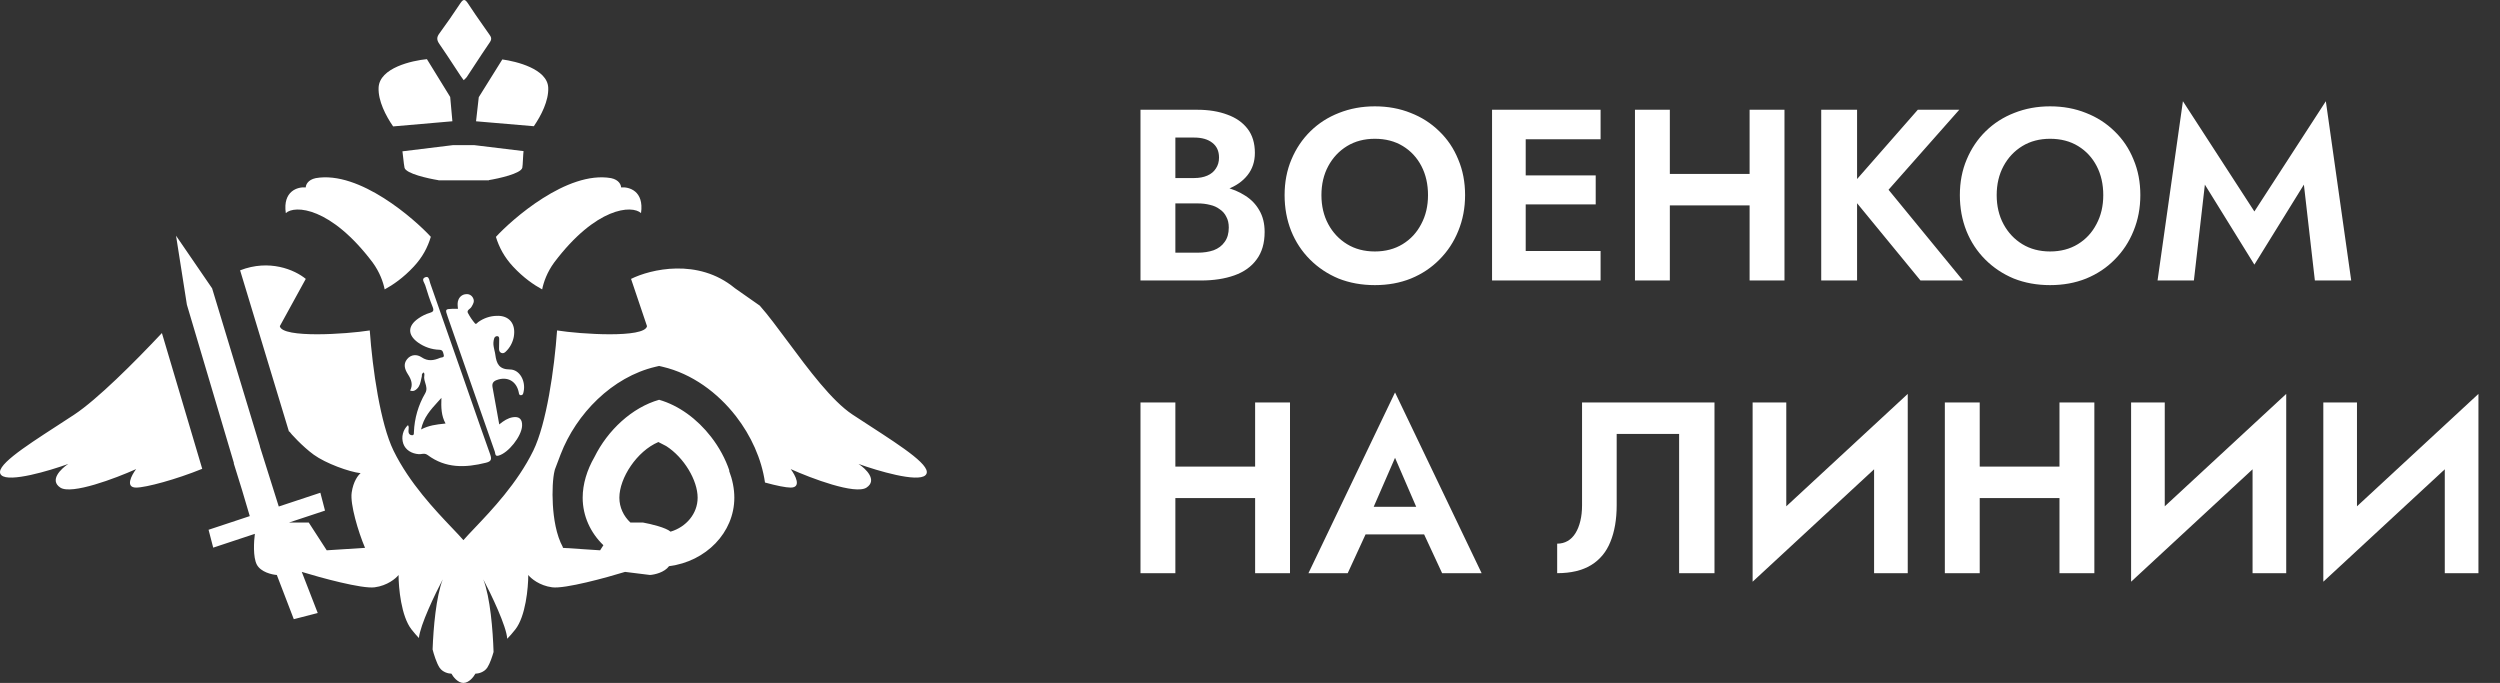
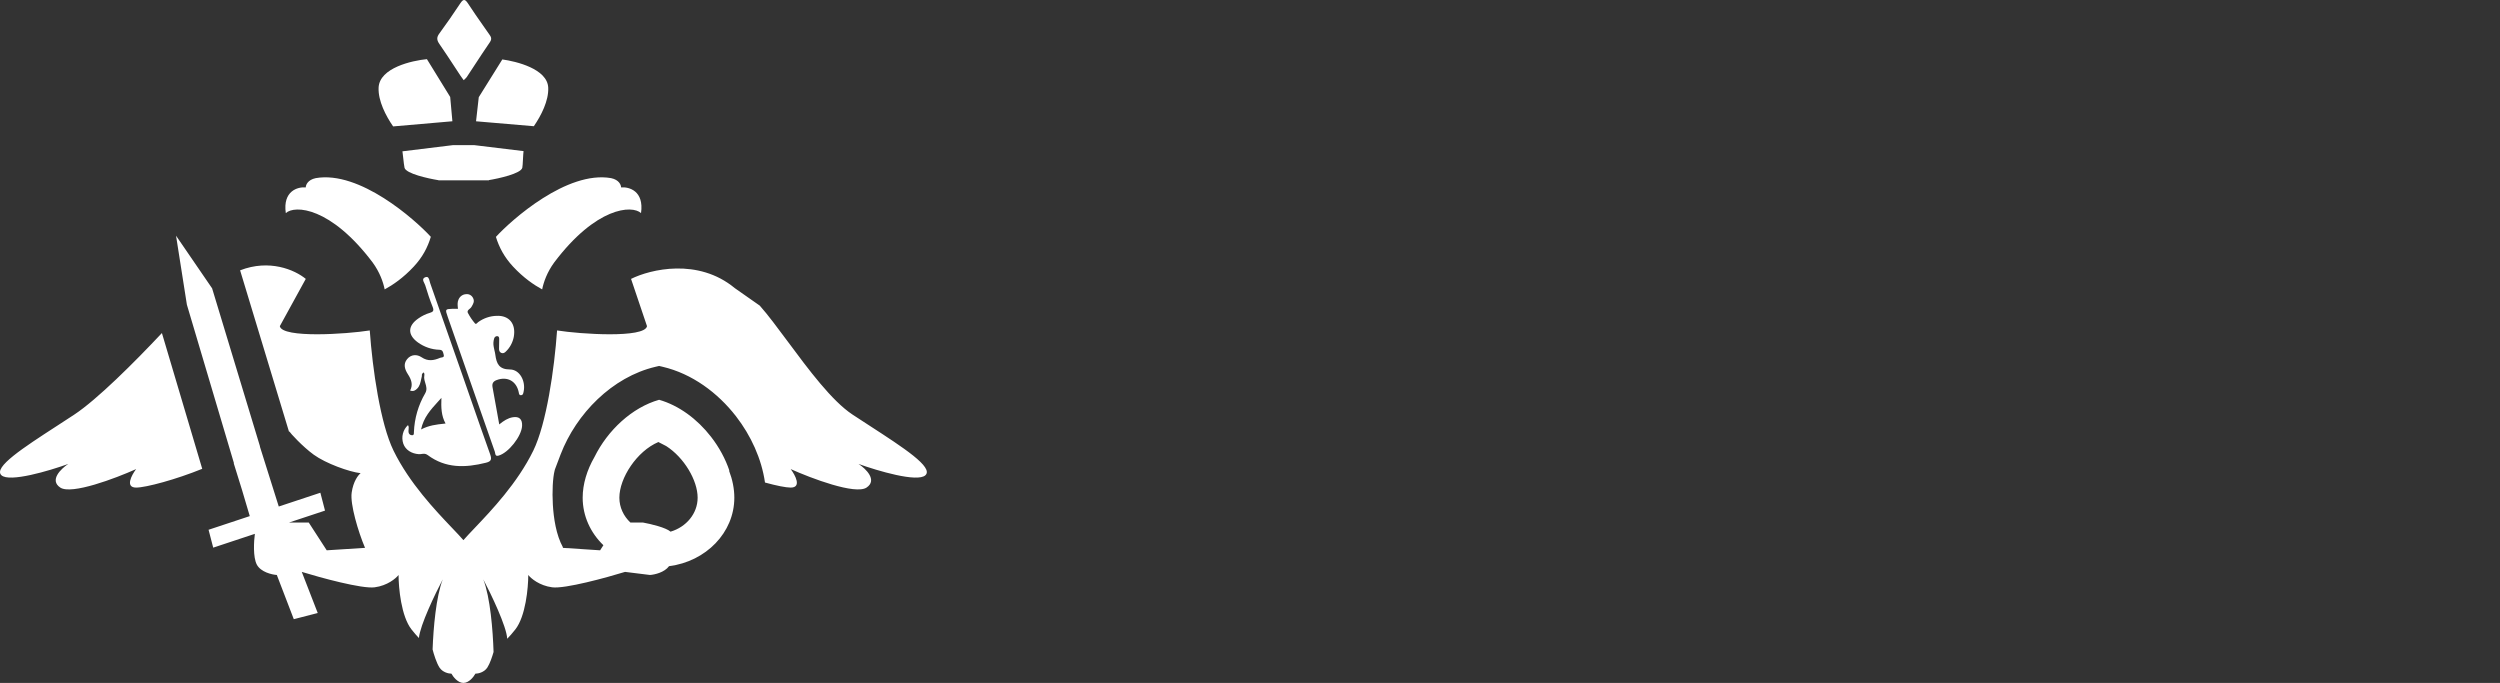
<svg xmlns="http://www.w3.org/2000/svg" width="205" height="56" viewBox="0 0 205 56" fill="none">
  <rect x="0" y="0" width="205" height="56" fill="#333333" stroke="none" />
  <path fill-rule="evenodd" clip-rule="evenodd" d="M37.91 6.419L37.909 6.417L37.908 6.416L37.883 6.383L37.869 6.363L37.856 6.345C37.816 6.291 37.78 6.24 37.745 6.187C37.603 5.972 37.462 5.756 37.321 5.541L37.274 5.47L37.271 5.465C36.861 4.839 36.451 4.214 36.029 3.606C35.814 3.294 35.786 3.065 36.029 2.743C36.619 1.937 37.191 1.113 37.746 0.272C37.984 -0.085 38.124 -0.096 38.368 0.272C38.774 0.899 39.201 1.508 39.628 2.116C39.778 2.329 39.927 2.542 40.076 2.756C40.088 2.773 40.1 2.79 40.112 2.807L40.113 2.808L40.113 2.808C40.247 2.996 40.369 3.167 40.174 3.454C39.738 4.092 39.313 4.739 38.888 5.386L38.882 5.396L38.88 5.399L38.879 5.401L38.839 5.462C38.648 5.752 38.458 6.042 38.267 6.33C38.191 6.419 38.11 6.501 38.024 6.576C37.983 6.518 37.945 6.466 37.91 6.419ZM17.102 43.441L20.481 42.321C20.101 41.017 19.6 39.335 19.166 37.988L19.184 37.982L15.324 24.982L14.436 19.328L17.382 23.628L17.387 23.623L21.32 36.605L21.309 36.61L22.859 41.534L26.27 40.404L26.651 41.87L23.695 42.849H25.318L26.791 45.125L29.933 44.924C29.361 43.575 28.705 41.348 28.836 40.404C28.967 39.46 29.382 38.943 29.573 38.802C28.618 38.69 26.715 38 25.727 37.285C24.796 36.61 23.786 35.495 23.731 35.383L23.698 35.4L19.689 22.167C22.087 21.233 24.165 22.121 25.073 22.869L22.945 26.747C23.139 27.746 28.404 27.402 30.32 27.096C30.546 30.265 31.189 34.745 32.272 36.958C33.574 39.617 35.689 41.839 37.073 43.293L37.074 43.294L37.079 43.299C37.448 43.687 37.765 44.02 38 44.292C38.236 44.02 38.553 43.687 38.922 43.299L38.926 43.294L38.926 43.294C40.311 41.839 42.426 39.617 43.728 36.958C44.811 34.745 45.455 30.265 45.68 27.096C47.596 27.402 52.861 27.746 53.055 26.747L51.746 22.869C53.328 22.082 57.246 21.132 60.255 23.628L62.3 25.061C62.974 25.821 63.762 26.882 64.607 28.02L64.611 28.026L64.612 28.027C66.297 30.297 68.211 32.875 69.909 33.997C70.385 34.311 70.869 34.625 71.347 34.934C74.075 36.703 76.579 38.325 75.882 38.971C75.228 39.578 71.955 38.605 70.4 38.043C71.001 38.437 71.972 39.375 71.055 39.982C70.138 40.589 66.528 39.224 64.837 38.465C65.219 38.971 65.753 39.982 64.837 39.982C64.447 39.982 63.669 39.826 62.729 39.567C62.45 37.615 61.574 35.712 60.35 34.133C58.85 32.199 56.741 30.64 54.337 30.076L54.046 30.008L53.755 30.076C50.199 30.911 47.255 33.924 45.974 37.252L45.973 37.256L45.971 37.259L45.527 38.43L45.501 38.501L45.482 38.575C45.328 39.169 45.27 40.295 45.334 41.388C45.398 42.469 45.596 43.858 46.163 44.883L46.146 44.924L49.209 45.125L49.479 44.708C48.425 43.692 47.779 42.32 47.779 40.811C47.779 39.695 48.132 38.54 48.743 37.482C49.835 35.269 51.831 33.414 54.046 32.782C55.659 33.242 57.169 34.353 58.305 35.817C58.976 36.682 59.489 37.637 59.812 38.6L59.78 38.587C60.061 39.319 60.215 40.073 60.215 40.811C60.215 43.676 57.885 46.044 54.86 46.427C54.485 46.94 53.681 47.122 53.3 47.148L51.255 46.895C49.7 47.373 46.329 48.295 45.282 48.16C44.235 48.025 43.536 47.429 43.318 47.148C43.318 48.188 43.106 50.537 42.255 51.616C42.016 51.919 41.794 52.171 41.592 52.379C41.54 51.364 40.267 48.716 39.63 47.508C40.203 48.983 40.417 51.706 40.472 53.462C40.363 53.846 40.174 54.41 39.964 54.736C39.702 55.14 39.2 55.241 38.982 55.241C38.846 55.494 38.458 56 38 56C37.542 56 37.154 55.494 37.018 55.241C36.8 55.241 36.298 55.14 36.036 54.736C35.784 54.345 35.562 53.609 35.473 53.255C35.537 51.498 35.756 48.926 36.307 47.508C35.683 48.693 34.446 51.262 34.35 52.318C34.164 52.122 33.961 51.89 33.745 51.616C32.894 50.537 32.682 48.188 32.682 47.148C32.464 47.429 31.765 48.025 30.718 48.16C29.671 48.295 26.3 47.373 24.745 46.895L26.054 50.267L24.091 50.773L22.7 47.148C22.291 47.12 21.391 46.912 21.063 46.305C20.736 45.698 20.817 44.365 20.899 43.775L17.483 44.907L17.102 43.441ZM54.986 43.596C56.274 43.215 57.206 42.112 57.206 40.811C57.206 39.393 56.1 37.521 54.631 36.579L53.987 36.247C52.219 36.998 50.788 39.198 50.788 40.811C50.788 41.603 51.133 42.322 51.694 42.849H52.727C53.385 42.968 54.607 43.262 54.986 43.596ZM33.923 21.867C33.067 22.785 32.219 23.363 31.543 23.731C31.418 23.109 31.133 22.314 30.555 21.52C27.118 16.968 24.173 16.799 23.436 17.473C23.174 15.652 24.418 15.31 25.073 15.366C25.073 15.169 25.236 14.742 25.891 14.607C29.494 13.975 34.03 18.005 35.328 19.418C35.069 20.281 34.65 21.088 33.923 21.867ZM38 14.786H35.955L35.954 14.776C35.082 14.635 33.303 14.236 33.173 13.764C33.142 13.655 33.096 13.243 33.056 12.88C33.035 12.693 33.015 12.52 33 12.408L37.152 11.9H38.88L42.931 12.391C42.91 12.546 42.896 12.814 42.883 13.074C42.867 13.379 42.852 13.674 42.827 13.764C42.697 14.236 40.918 14.635 40.046 14.776C40.045 14.816 40.044 14.857 40.043 14.899L40.031 14.786H38ZM42.077 21.867C41.353 21.09 40.929 20.286 40.665 19.425C41.953 18.02 46.5 13.974 50.109 14.607C50.764 14.742 50.928 15.169 50.928 15.366C51.582 15.31 52.826 15.652 52.564 17.473C51.827 16.799 48.882 16.968 45.446 21.52C44.867 22.314 44.582 23.108 44.457 23.731C43.781 23.363 42.933 22.785 42.077 21.867ZM43.775 10.35C44.367 9.488 45.002 8.262 44.955 7.188C44.886 5.642 42.33 5.033 41.19 4.874L39.259 7.969L39.036 9.946L43.775 10.35ZM32.236 10.366C31.64 9.503 30.998 8.268 31.045 7.188C31.117 5.552 33.807 4.966 35.007 4.85L36.916 7.951L37.096 9.944L32.236 10.366ZM13.277 27.31C11.004 29.728 7.971 32.755 6.091 33.997C5.633 34.299 5.166 34.602 4.706 34.9L4.653 34.934L4.652 34.935C1.924 36.703 -0.578 38.325 0.118 38.971C0.772 39.578 4.045 38.605 5.599 38.043C4.999 38.437 4.028 39.375 4.945 39.982C5.861 40.589 9.472 39.224 11.163 38.465C10.781 38.971 10.247 39.982 11.163 39.982C11.971 39.982 14.447 39.312 16.583 38.443L13.277 27.31ZM34.595 30.834C34.572 30.918 34.554 31.005 34.537 31.092L34.537 31.092C34.479 31.37 34.422 31.648 34.212 31.862C34.069 32.008 33.906 32.123 33.63 32.025C33.887 31.538 33.724 31.114 33.451 30.692C33.201 30.305 33.042 29.869 33.379 29.454C33.715 29.039 34.201 29.049 34.563 29.291C35.101 29.657 35.581 29.557 36.096 29.339C36.126 29.325 36.166 29.32 36.205 29.314L36.205 29.314C36.321 29.297 36.442 29.28 36.377 29.06C36.37 29.035 36.364 29.012 36.358 28.988L36.358 28.988L36.358 28.987C36.316 28.826 36.281 28.692 36.027 28.681C35.396 28.662 34.784 28.452 34.264 28.077C33.413 27.456 33.428 26.727 34.291 26.122C34.588 25.911 34.915 25.751 35.26 25.65C35.516 25.575 35.599 25.474 35.481 25.178C35.247 24.594 35.05 23.992 34.867 23.388C34.852 23.339 34.825 23.284 34.796 23.226L34.795 23.224C34.702 23.038 34.598 22.832 34.883 22.73C35.129 22.641 35.184 22.867 35.233 23.067L35.233 23.067C35.245 23.12 35.258 23.171 35.273 23.214C36.157 25.718 37.035 28.224 37.908 30.731C38.134 31.379 38.359 32.026 38.584 32.674L38.585 32.676L38.587 32.683L38.593 32.699C39.121 34.219 39.65 35.74 40.193 37.256C40.35 37.693 40.255 37.842 39.845 37.945C38.171 38.363 36.543 38.421 35.064 37.31C34.892 37.181 34.731 37.203 34.571 37.226L34.57 37.226C34.495 37.236 34.421 37.247 34.346 37.242C33.741 37.202 33.248 36.889 33.071 36.385C32.981 36.119 32.969 35.832 33.038 35.56C33.106 35.288 33.252 35.043 33.455 34.859C33.534 34.977 33.519 35.101 33.505 35.222C33.496 35.299 33.487 35.375 33.502 35.447C33.512 35.513 33.543 35.572 33.591 35.616C33.638 35.66 33.699 35.684 33.762 35.686C33.938 35.706 33.939 35.589 33.94 35.477V35.477C33.94 35.473 33.94 35.469 33.94 35.465C33.94 35.456 33.94 35.448 33.94 35.44L33.94 35.434L33.941 35.428C33.985 34.302 34.304 33.207 34.868 32.247C35.038 31.949 34.957 31.681 34.876 31.414L34.875 31.413C34.829 31.261 34.783 31.109 34.783 30.952L34.78 30.947L34.779 30.944C34.782 30.918 34.785 30.892 34.789 30.867L34.789 30.866C34.804 30.758 34.819 30.648 34.754 30.54C34.697 30.559 34.649 30.6 34.619 30.654C34.59 30.709 34.581 30.773 34.595 30.834ZM36.535 34.728C36.185 34.095 36.164 33.413 36.196 32.626C36.107 32.725 36.019 32.822 35.932 32.918L35.925 32.925L35.923 32.927C35.307 33.604 34.735 34.232 34.527 35.215C35.178 34.875 35.789 34.809 36.431 34.74C36.466 34.736 36.501 34.732 36.535 34.728ZM40.937 34.803C41.314 34.494 41.65 34.282 42.047 34.215C42.576 34.128 42.839 34.373 42.811 34.922C42.768 35.783 41.676 37.153 40.873 37.363C40.644 37.423 40.62 37.277 40.598 37.143L40.598 37.14C40.591 37.102 40.585 37.065 40.574 37.034C40.198 35.97 39.825 34.902 39.454 33.837L39.453 33.835C39.256 33.271 39.06 32.708 38.863 32.145C38.145 30.096 37.43 28.046 36.718 25.995C36.492 25.347 36.494 25.346 37.123 25.32C37.203 25.316 37.283 25.317 37.378 25.319C37.39 25.319 37.403 25.319 37.416 25.319C37.458 25.32 37.504 25.32 37.554 25.32L37.55 25.283L37.55 25.282C37.522 25.034 37.495 24.797 37.594 24.572C37.647 24.442 37.734 24.33 37.846 24.25C37.958 24.17 38.089 24.126 38.224 24.122C38.341 24.107 38.459 24.131 38.562 24.191C38.665 24.25 38.748 24.342 38.798 24.453C38.922 24.709 38.812 24.9 38.699 25.097C38.69 25.111 38.682 25.125 38.674 25.14C38.671 25.144 38.669 25.148 38.667 25.152L38.661 25.162C38.66 25.163 38.66 25.164 38.659 25.165C38.657 25.169 38.656 25.172 38.654 25.175C38.622 25.232 38.565 25.279 38.508 25.326L38.507 25.326C38.398 25.415 38.291 25.503 38.367 25.659C38.529 25.969 38.725 26.259 38.951 26.523C39.016 26.602 39.087 26.532 39.152 26.467L39.155 26.463C39.175 26.443 39.195 26.424 39.214 26.41C39.658 26.09 40.181 25.913 40.721 25.899C41.755 25.852 42.32 26.551 42.131 27.619C42.043 28.081 41.817 28.503 41.485 28.822C41.377 28.935 41.252 29.003 41.098 28.935C40.944 28.866 40.918 28.719 40.921 28.561L40.923 28.492L40.924 28.444L40.924 28.439C40.93 28.237 40.935 28.034 40.934 27.832C40.934 27.72 40.934 27.593 40.799 27.567C40.736 27.556 40.672 27.572 40.619 27.609C40.567 27.647 40.53 27.704 40.516 27.769C40.452 27.985 40.441 28.214 40.484 28.435C40.499 28.543 40.524 28.647 40.549 28.751L40.55 28.752C40.577 28.864 40.604 28.975 40.617 29.09C40.713 29.82 40.922 30.291 41.81 30.296C42.627 30.296 43.128 31.27 42.934 32.129L42.929 32.15L42.926 32.164L42.926 32.164C42.901 32.279 42.876 32.401 42.724 32.409C42.58 32.415 42.562 32.311 42.542 32.199C42.541 32.193 42.54 32.186 42.538 32.179L42.537 32.173C42.536 32.169 42.536 32.165 42.535 32.161L42.534 32.158C42.534 32.155 42.533 32.152 42.532 32.149L42.531 32.142C42.336 31.242 41.593 30.845 40.731 31.163C40.444 31.27 40.331 31.441 40.388 31.753C40.523 32.483 40.654 33.216 40.791 33.984L40.792 33.994C40.806 34.071 40.82 34.148 40.834 34.225C40.868 34.415 40.902 34.608 40.937 34.803Z" fill="white" />
-   <path d="M95.66 15.9H98.18C99.113 15.9 99.933 15.773 100.64 15.52C101.347 15.253 101.9 14.867 102.3 14.36C102.7 13.853 102.9 13.247 102.9 12.54C102.9 11.74 102.7 11.08 102.3 10.56C101.9 10.04 101.347 9.653 100.64 9.4C99.933 9.133 99.113 9 98.18 9H93.52V23H98.48C99.52 23 100.433 22.86 101.22 22.58C102.007 22.3 102.613 21.867 103.04 21.28C103.48 20.693 103.7 19.94 103.7 19.02C103.7 18.327 103.553 17.733 103.26 17.24C102.98 16.747 102.593 16.347 102.1 16.04C101.607 15.72 101.047 15.487 100.42 15.34C99.807 15.193 99.16 15.12 98.48 15.12H95.66V16.68H98.22C98.58 16.68 98.913 16.72 99.22 16.8C99.527 16.867 99.793 16.987 100.02 17.16C100.26 17.32 100.44 17.527 100.56 17.78C100.693 18.02 100.76 18.313 100.76 18.66C100.76 19.14 100.647 19.533 100.42 19.84C100.207 20.147 99.907 20.373 99.52 20.52C99.133 20.653 98.7 20.72 98.22 20.72H96.38V11.28H97.92C98.547 11.28 99.04 11.42 99.4 11.7C99.773 11.98 99.96 12.387 99.96 12.92C99.96 13.267 99.873 13.567 99.7 13.82C99.54 14.073 99.307 14.267 99 14.4C98.693 14.533 98.333 14.6 97.92 14.6H95.66V15.9ZM108.357 16C108.357 15.107 108.544 14.313 108.917 13.62C109.291 12.927 109.804 12.38 110.457 11.98C111.111 11.58 111.871 11.38 112.737 11.38C113.617 11.38 114.384 11.58 115.037 11.98C115.691 12.38 116.197 12.927 116.557 13.62C116.917 14.313 117.097 15.107 117.097 16C117.097 16.893 116.911 17.687 116.537 18.38C116.177 19.073 115.671 19.62 115.017 20.02C114.364 20.42 113.604 20.62 112.737 20.62C111.871 20.62 111.111 20.42 110.457 20.02C109.804 19.62 109.291 19.073 108.917 18.38C108.544 17.687 108.357 16.893 108.357 16ZM105.337 16C105.337 17.053 105.517 18.033 105.877 18.94C106.237 19.833 106.751 20.613 107.417 21.28C108.084 21.947 108.864 22.467 109.757 22.84C110.664 23.2 111.657 23.38 112.737 23.38C113.817 23.38 114.804 23.2 115.697 22.84C116.604 22.467 117.384 21.947 118.037 21.28C118.704 20.613 119.217 19.833 119.577 18.94C119.951 18.033 120.137 17.053 120.137 16C120.137 14.933 119.951 13.96 119.577 13.08C119.217 12.187 118.697 11.413 118.017 10.76C117.351 10.107 116.571 9.607 115.677 9.26C114.784 8.9 113.804 8.72 112.737 8.72C111.684 8.72 110.704 8.9 109.797 9.26C108.904 9.607 108.124 10.107 107.457 10.76C106.791 11.413 106.271 12.187 105.897 13.08C105.524 13.96 105.337 14.933 105.337 16ZM124.188 23H131.248V20.58H124.188V23ZM124.188 11.42H131.248V9H124.188V11.42ZM124.188 16.76H130.848V14.38H124.188V16.76ZM122.348 9V23H125.108V9H122.348ZM135.007 16.84H145.287V14.26H135.007V16.84ZM143.467 9V23H146.327V9H143.467ZM134.067 9V23H136.927V9H134.067ZM149.34 9V23H152.28V9H149.34ZM157.26 9L151.44 15.64L157.48 23H160.96L154.86 15.56L160.66 9H157.26ZM163.728 16C163.728 15.107 163.915 14.313 164.288 13.62C164.662 12.927 165.175 12.38 165.828 11.98C166.482 11.58 167.242 11.38 168.108 11.38C168.988 11.38 169.755 11.58 170.408 11.98C171.062 12.38 171.568 12.927 171.928 13.62C172.288 14.313 172.468 15.107 172.468 16C172.468 16.893 172.282 17.687 171.908 18.38C171.548 19.073 171.042 19.62 170.388 20.02C169.735 20.42 168.975 20.62 168.108 20.62C167.242 20.62 166.482 20.42 165.828 20.02C165.175 19.62 164.662 19.073 164.288 18.38C163.915 17.687 163.728 16.893 163.728 16ZM160.708 16C160.708 17.053 160.888 18.033 161.248 18.94C161.608 19.833 162.122 20.613 162.788 21.28C163.455 21.947 164.235 22.467 165.128 22.84C166.035 23.2 167.028 23.38 168.108 23.38C169.188 23.38 170.175 23.2 171.068 22.84C171.975 22.467 172.755 21.947 173.408 21.28C174.075 20.613 174.588 19.833 174.948 18.94C175.322 18.033 175.508 17.053 175.508 16C175.508 14.933 175.322 13.96 174.948 13.08C174.588 12.187 174.068 11.413 173.388 10.76C172.722 10.107 171.942 9.607 171.048 9.26C170.155 8.9 169.175 8.72 168.108 8.72C167.055 8.72 166.075 8.9 165.168 9.26C164.275 9.607 163.495 10.107 162.828 10.76C162.162 11.413 161.642 12.187 161.268 13.08C160.895 13.96 160.708 14.933 160.708 16ZM180.799 15.14L184.859 21.7L188.919 15.14L189.819 23H192.799L190.719 8.3L184.859 17.34L178.999 8.3L176.919 23H179.899L180.799 15.14ZM94.46 40.84H104.74V38.26H94.46V40.84ZM102.92 33V47H105.78V33H102.92ZM93.52 33V47H96.38V33H93.52ZM110.733 43.82H118.133L117.793 41.56H111.073L110.733 43.82ZM114.393 37.54L116.493 42.4L116.453 43.12L118.253 47H121.493L114.393 32.18L107.293 47H110.513L112.353 43L112.293 42.36L114.393 37.54ZM140.588 33H129.728V41.44C129.728 41.907 129.682 42.333 129.588 42.72C129.495 43.107 129.362 43.44 129.188 43.72C129.015 44 128.802 44.213 128.548 44.36C128.295 44.507 128.008 44.58 127.688 44.58V47C128.822 47 129.748 46.78 130.468 46.34C131.188 45.9 131.715 45.267 132.048 44.44C132.395 43.6 132.568 42.593 132.568 41.42V35.58H137.688V47H140.588V33ZM156.335 36.02L156.435 32.3L143.815 43.98L143.715 47.7L156.335 36.02ZM146.475 33H143.715V47.7L146.475 44.72V33ZM156.435 32.3L153.675 35.36V47H156.435V32.3ZM160.417 40.84H170.697V38.26H160.417V40.84ZM168.877 33V47H171.737V33H168.877ZM159.477 33V47H162.337V33H159.477ZM187.37 36.02L187.47 32.3L174.85 43.98L174.75 47.7L187.37 36.02ZM177.51 33H174.75V47.7L177.51 44.72V33ZM187.47 32.3L184.71 35.36V47H187.47V32.3ZM203.132 36.02L203.232 32.3L190.612 43.98L190.512 47.7L203.132 36.02ZM193.272 33H190.512V47.7L193.272 44.72V33ZM203.232 32.3L200.472 35.36V47H203.232V32.3Z" fill="white" />
</svg>